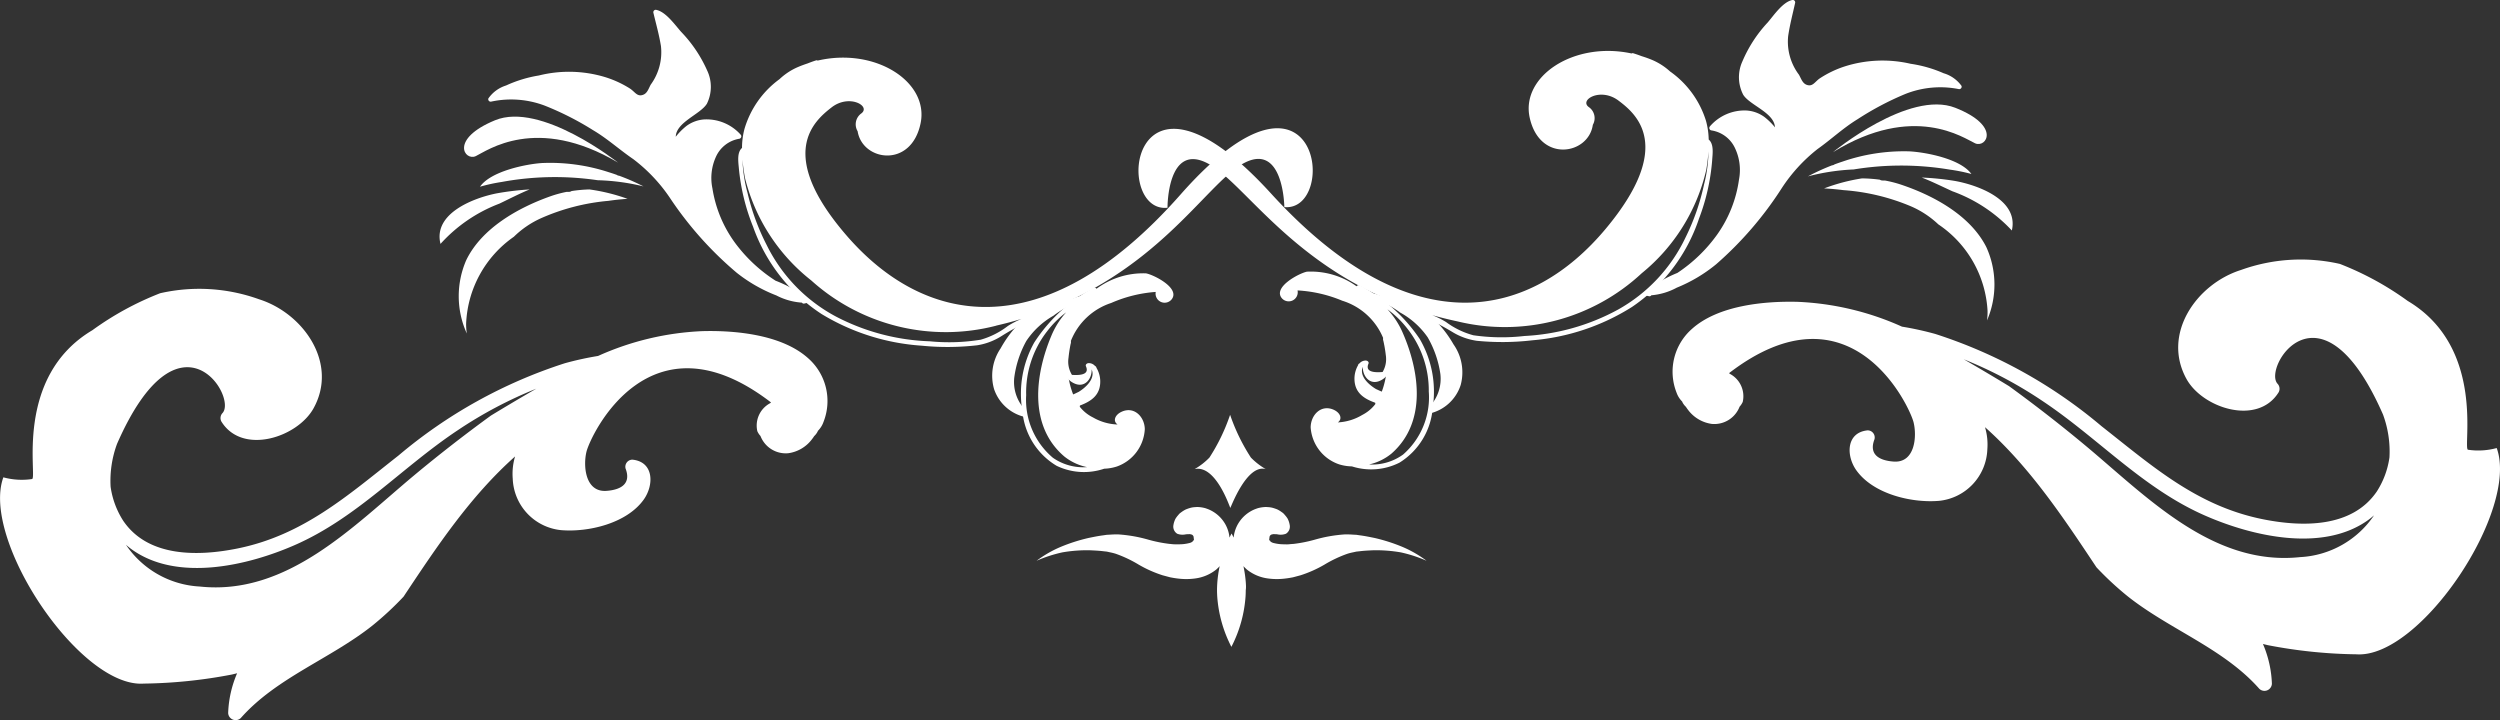
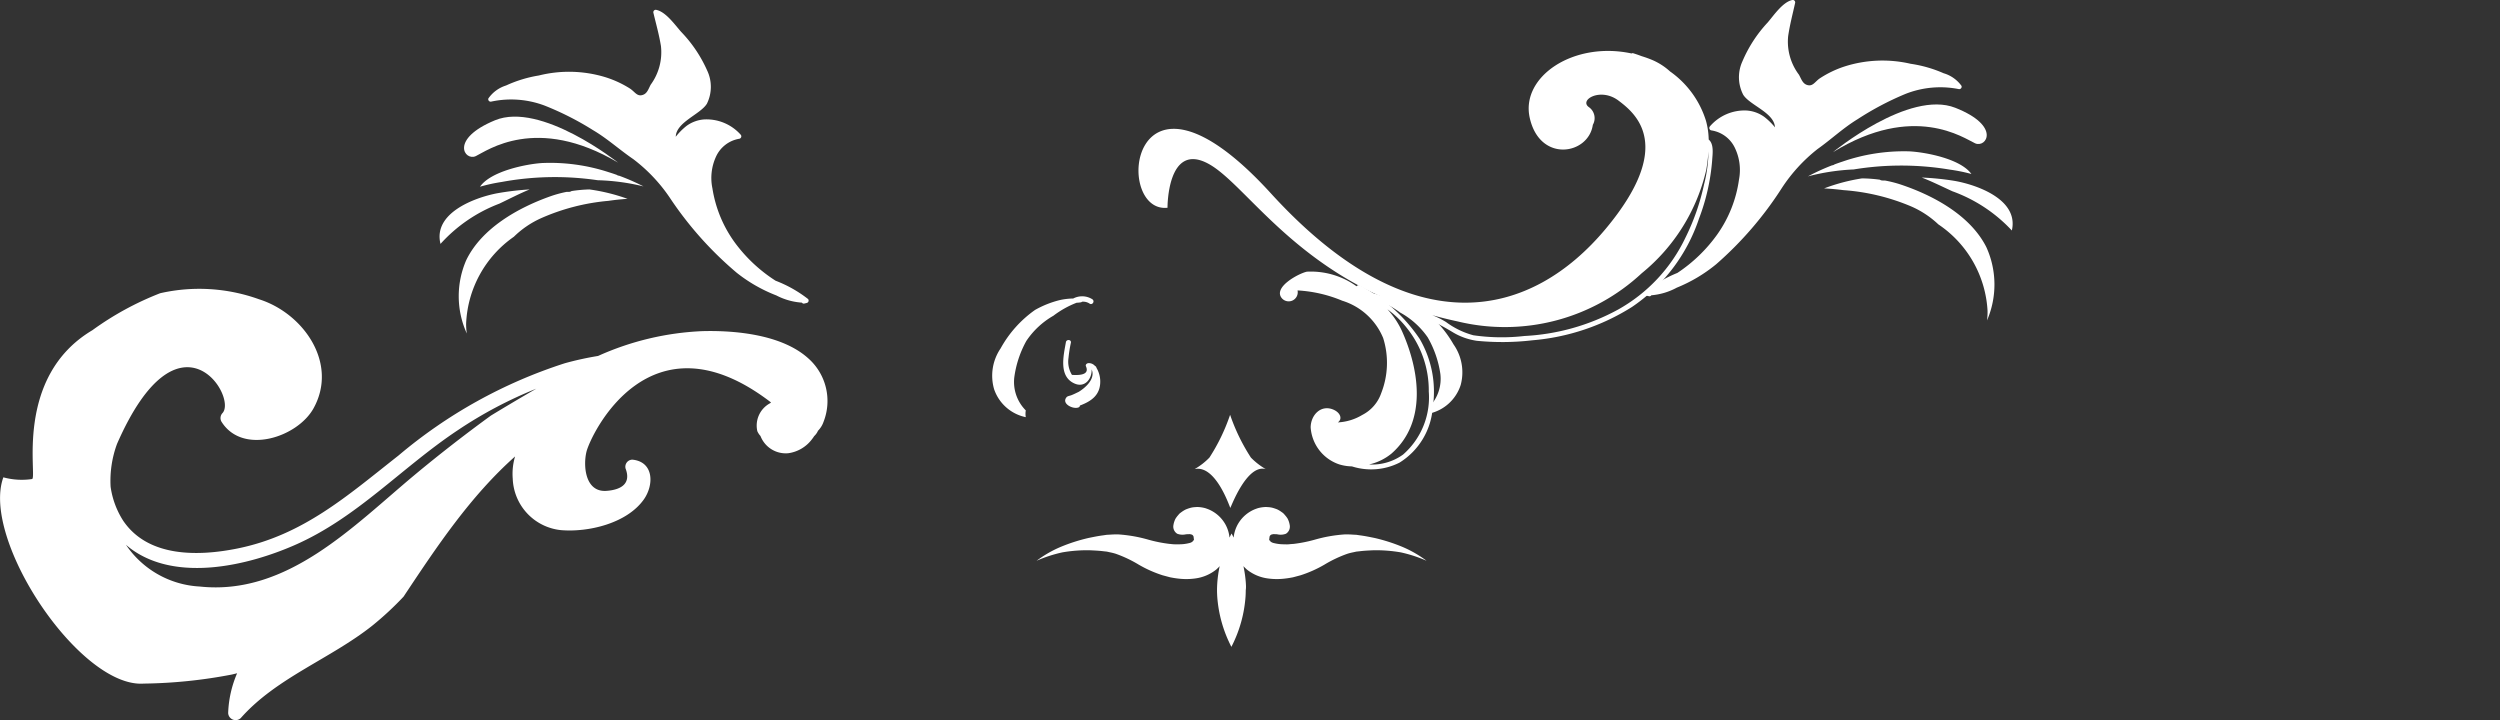
<svg xmlns="http://www.w3.org/2000/svg" width="171.215" height="49.333" viewBox="0 0 171.215 49.333">
  <rect x="0" y="0" width="171.215" height="49.333" fill="#333333" stroke="none" />
  <g id="グループ_1078" data-name="グループ 1078" transform="translate(-358.527 -976.334)">
    <g id="グループ_187" data-name="グループ 187" transform="translate(388.631 976.334)">
      <g id="グループ_140" data-name="グループ 140" transform="translate(40.903 28.408)">
        <g id="グループ_136" data-name="グループ 136" transform="translate(0 6.309)">
          <g id="グループ_135" data-name="グループ 135">
            <g id="グループ_134" data-name="グループ 134">
              <g id="グループ_133" data-name="グループ 133">
                <path id="パス_174" data-name="パス 174" d="M547.491,1066.978a8.151,8.151,0,0,0-.167-1.2,2.779,2.779,0,0,0,.237.232,2.9,2.9,0,0,0,1.43.609,4.5,4.5,0,0,0,1.2.006c.183-.02.353-.05.528-.084l.52-.139a8.178,8.178,0,0,0,1.628-.726,8.56,8.56,0,0,1,1.582-.749,4.09,4.09,0,0,1,.4-.1l.208-.046.229-.024c.306-.039.614-.052.928-.067a9.941,9.941,0,0,1,1.878.142,9.285,9.285,0,0,1,1.774.578,7.79,7.79,0,0,0-1.658-.954,11.909,11.909,0,0,0-1.907-.61c-.329-.066-.659-.136-.993-.178l-.25-.037-.269-.014a5.422,5.422,0,0,0-.545-.012,9.836,9.836,0,0,0-2.049.363,9.488,9.488,0,0,1-1.429.285c-.115.007-.229.016-.344.028s-.248,0-.368,0a2.741,2.741,0,0,1-.628-.08.561.561,0,0,1-.252-.113c.006-.006,0,0,0,0s0,0,0,0a.028.028,0,0,0-.005-.013c-.009,0-.006-.026-.016-.035a.1.1,0,0,0-.016-.017l0,0a.047.047,0,0,1-.045-.025.308.308,0,0,1,.009-.126s0-.025.007-.063a.206.206,0,0,1,.085-.166.213.213,0,0,1,.036-.026l.041-.009c.03-.007.065-.019.106-.025.074.008.168,0,.265.014a1.022,1.022,0,0,0,.592-.038.573.573,0,0,0,.264-.579,1.462,1.462,0,0,0-.149-.46,1.889,1.889,0,0,0-.178-.236c-.033-.04-.069-.079-.106-.117s-.086-.067-.131-.1a2.008,2.008,0,0,0-.291-.176,3.219,3.219,0,0,0-.324-.11,1.555,1.555,0,0,0-.317-.046,1.394,1.394,0,0,0-.288,0,2.207,2.207,0,0,0-.418.077l-.149.053a2.366,2.366,0,0,0-1.175.99,2.322,2.322,0,0,0-.317.967c-.085-.179-.142-.28-.142-.28s-.057.1-.142.28a2.327,2.327,0,0,0-.317-.967,2.362,2.362,0,0,0-1.175-.99l-.149-.053a2.2,2.2,0,0,0-.417-.077,1.39,1.39,0,0,0-.288,0,1.555,1.555,0,0,0-.317.046,3.2,3.2,0,0,0-.324.11,2.015,2.015,0,0,0-.292.176c-.045.033-.091.065-.131.1s-.072.077-.106.117a1.883,1.883,0,0,0-.178.236,1.467,1.467,0,0,0-.149.46.574.574,0,0,0,.265.579,1.022,1.022,0,0,0,.592.038c.1-.01.191-.006.265-.014.04.006.076.018.105.025l.041.009a.2.2,0,0,1,.035.026.2.2,0,0,1,.085.166l.007.063a.3.3,0,0,1,.008.126.047.047,0,0,1-.045.025l0,0a.088.088,0,0,0-.016.017c-.011.009-.007.032-.016.035a.02.02,0,0,0-.006.013s0,0,0,0,0,0,0,0a.557.557,0,0,1-.251.113,2.75,2.75,0,0,1-.628.08c-.12.006-.247,0-.367,0s-.229-.021-.344-.028a9.484,9.484,0,0,1-1.43-.285,9.83,9.83,0,0,0-2.049-.363,5.415,5.415,0,0,0-.545.012l-.269.014-.25.037c-.333.042-.664.111-.993.178a11.891,11.891,0,0,0-1.907.61,7.784,7.784,0,0,0-1.658.954,9.292,9.292,0,0,1,1.774-.578,9.935,9.935,0,0,1,1.878-.142c.313.015.622.028.928.067l.229.024.208.046a4.025,4.025,0,0,1,.4.1,8.532,8.532,0,0,1,1.582.749,8.213,8.213,0,0,0,1.629.726l.52.139c.174.034.345.064.527.084a4.5,4.5,0,0,0,1.2-.006,2.9,2.9,0,0,0,1.43-.609,2.821,2.821,0,0,0,.236-.232,8.143,8.143,0,0,0-.167,1.2c-.009.145-.015.293-.015.442s.006.291.014.433a8.845,8.845,0,0,0,.97,3.451,8.847,8.847,0,0,0,.97-3.451q.013-.214.014-.433C547.506,1067.271,547.5,1067.123,547.491,1066.978Z" transform="translate(-533.173 -1061.721)" fill="#fff" />
              </g>
            </g>
          </g>
        </g>
        <g id="グループ_139" data-name="グループ 139" transform="translate(10.807)">
          <g id="グループ_138" data-name="グループ 138">
            <g id="グループ_137" data-name="グループ 137">
              <path id="パス_175" data-name="パス 175" d="M564.624,1049.923a4.7,4.7,0,0,1-1.016-.789,13.248,13.248,0,0,1-1.424-2.929,13.109,13.109,0,0,1-1.415,2.929,4.549,4.549,0,0,1-1.016.789c1.469-.316,2.415,2.654,2.446,2.654S563.312,1049.567,564.624,1049.923Z" transform="translate(-559.753 -1046.205)" fill="#fff" />
            </g>
          </g>
        </g>
      </g>
      <g id="グループ_163" data-name="グループ 163" transform="translate(47.867)">
        <g id="グループ_143" data-name="グループ 143" transform="translate(45.846 10.354)">
          <g id="グループ_142" data-name="グループ 142">
            <g id="グループ_141" data-name="グループ 141">
              <path id="パス_176" data-name="パス 176" d="M675.328,1013.391a4.106,4.106,0,0,0,.035-.677,7.63,7.63,0,0,0-3.368-5.9,6.43,6.43,0,0,0-1.857-1.228,14.506,14.506,0,0,0-4.652-1.118q-.66-.086-1.317-.117a12.753,12.753,0,0,1,2.6-.687,9.911,9.911,0,0,1,1.219.09.344.344,0,0,0,.2.055c.048,0,.094,0,.142,0a8.085,8.085,0,0,1,1.092.277c2.232.745,4.755,2.107,5.854,4.275A6.188,6.188,0,0,1,675.328,1013.391Zm1.7-6.158a10.379,10.379,0,0,0-4.072-2.687c-.685-.312-1.382-.662-2.1-.94a18.768,18.768,0,0,1,2.268.232C674.663,1004.113,677.517,1005.122,677.028,1007.234Zm-12.145-4.527c.178-.066.357-.13.54-.189a12.9,12.9,0,0,1,4.571-.705c1.062.052,3.51.492,4.264,1.551a11.7,11.7,0,0,0-1.483-.3,20.077,20.077,0,0,0-6.58-.011,14.755,14.755,0,0,0-3.133.475,14.715,14.715,0,0,1,1.654-.758A.3.3,0,0,0,664.883,1002.706Z" transform="translate(-663.062 -1001.801)" fill="#fff" />
            </g>
          </g>
        </g>
        <g id="グループ_159" data-name="グループ 159">
          <g id="グループ_146" data-name="グループ 146" transform="translate(34.665)">
            <g id="グループ_145" data-name="グループ 145">
              <g id="グループ_144" data-name="グループ 144">
                <path id="パス_177" data-name="パス 177" d="M642.313,982.827c.455.718,2.128,1.228,2.171,2.226a4.379,4.379,0,0,0-.751-.729,2.329,2.329,0,0,0-1.221-.423,3.135,3.135,0,0,0-2.487,1.093.169.169,0,0,0,.1.27,2.137,2.137,0,0,1,1.62,1.208,3.485,3.485,0,0,1,.277,2.158,8.528,8.528,0,0,1-1.478,3.744,10.421,10.421,0,0,1-2.744,2.653,8.616,8.616,0,0,0-2.2,1.29.168.168,0,0,0,.1.27l.159.035a.138.138,0,0,0,.157-.065,4.435,4.435,0,0,0,1.745-.522,10.365,10.365,0,0,0,2.7-1.606,24.345,24.345,0,0,0,4.5-5.225,11.139,11.139,0,0,1,2.448-2.668c.934-.661,1.753-1.441,2.736-2.039a20.149,20.149,0,0,1,3.261-1.724,6.485,6.485,0,0,1,3.674-.336.167.167,0,0,0,.181-.222,2.316,2.316,0,0,0-1.226-.865,8.716,8.716,0,0,0-2.256-.647,8.536,8.536,0,0,0-4.52.181,7.093,7.093,0,0,0-1.723.83c-.328.236-.467.563-.857.437-.307-.1-.394-.42-.551-.7a3.761,3.761,0,0,1-.74-2.635c.114-.788.311-1.521.481-2.294a.166.166,0,0,0-.181-.19c-.668.127-1.294,1.071-1.706,1.547a9.116,9.116,0,0,0-1.726,2.657A2.611,2.611,0,0,0,642.313,982.827Z" transform="translate(-635.561 -976.334)" fill="#fff" />
              </g>
            </g>
          </g>
          <g id="グループ_149" data-name="グループ 149" transform="translate(9.685 18.564)">
            <g id="グループ_148" data-name="グループ 148">
              <g id="グループ_147" data-name="グループ 147">
                <path id="パス_178" data-name="パス 178" d="M574.256,1023.856a.62.62,0,0,0,1.073-.537,9.227,9.227,0,0,1,3.064.706,4.45,4.45,0,0,1,2.8,2.556,5.658,5.658,0,0,1-.135,3.775,2.634,2.634,0,0,1-1.3,1.492,3.569,3.569,0,0,1-1.67.509c.332-.227.185-.671-.318-.88-.846-.35-1.534.376-1.543,1.221a2.875,2.875,0,0,0,1.948,2.532,3.142,3.142,0,0,0,.877.14,4.307,4.307,0,0,0,3.258-.256,4.839,4.839,0,0,0,2.276-3.76,7.176,7.176,0,0,0-.888-4.708,11.2,11.2,0,0,0-4.079-3.66.184.184,0,0,0-.248.049,5.367,5.367,0,0,0-3.4-1C575.433,1022.144,573.616,1023.1,574.256,1023.856Zm10.06,6.386a5.2,5.2,0,0,1-1.758,4.316,3.628,3.628,0,0,1-2.332.681,3.692,3.692,0,0,0,1.541-.75c2.429-2.137,1.925-5.645.744-8.317a5.608,5.608,0,0,0-1.025-1.557,6.547,6.547,0,0,1,1.346,1.3A6.825,6.825,0,0,1,584.316,1030.242Z" transform="translate(-574.121 -1021.993)" fill="#fff" />
              </g>
            </g>
          </g>
          <g id="グループ_152" data-name="グループ 152" transform="translate(0 3.49)">
            <g id="グループ_151" data-name="グループ 151">
              <g id="グループ_150" data-name="グループ 150">
                <path id="パス_179" data-name="パス 179" d="M552.288,995.657s-.032-4.564,2.813-3.006c2.624,1.437,6.08,7.54,14.753,10.2a.165.165,0,0,0,.013.291,19.65,19.65,0,0,1,1.936,1.027,4.382,4.382,0,0,0,1.669.6,17.761,17.761,0,0,0,3.818-.036,15.133,15.133,0,0,0,6.812-2.284,11.828,11.828,0,0,0,4.587-6.051,14.283,14.283,0,0,0,.9-3.986c.028-.442.135-1.112-.237-1.426a5.14,5.14,0,0,0-.19-1.295,6.479,6.479,0,0,0-2.457-3.369,4.307,4.307,0,0,0-1.272-.807c-.223-.092-.446-.169-.669-.238-.191-.072-.383-.139-.578-.2a.129.129,0,0,0-.114.014c-3.969-.855-7.592,1.58-6.981,4.388.681,3.128,4.035,2.55,4.325.5a.919.919,0,0,0-.271-1.214c-.688-.493.8-1.368,2.023-.451s3.871,3.113-.877,8.793c-5.049,6.04-13.184,8.241-22.921-2.434S548.555,996.064,552.288,995.657Zm32.477,4.486a12.844,12.844,0,0,0,4.424-7.1c.064-.4.12-.818.15-1.243a9.713,9.713,0,0,1-.307,2.266,15.485,15.485,0,0,1-1.264,3.622,11.1,11.1,0,0,1-4.641,4.952,14.956,14.956,0,0,1-6.4,1.8,13.53,13.53,0,0,1-3.493-.05,5.558,5.558,0,0,1-1.871-.907,5.923,5.923,0,0,0-.945-.47c.56.158,1.138.3,1.742.43A13.753,13.753,0,0,0,584.765,1000.143Z" transform="translate(-550.301 -984.919)" fill="#fff" />
              </g>
            </g>
          </g>
          <g id="グループ_155" data-name="グループ 155" transform="translate(15.16 20.11)">
            <g id="グループ_154" data-name="グループ 154">
              <g id="グループ_153" data-name="グループ 153">
                <path id="パス_180" data-name="パス 180" d="M587.866,1026.3a.793.793,0,0,1,.511-.135.145.145,0,0,0,.075.038,1.824,1.824,0,0,0,.294.025,6.482,6.482,0,0,1,1.6.862,5.531,5.531,0,0,1,1.888,1.7,7.06,7.06,0,0,1,.866,2.5,2.757,2.757,0,0,1-.751,2.252s0,0,0,.006a1.394,1.394,0,0,1,.006.457h.005a2.915,2.915,0,0,0,2.133-1.954,3.329,3.329,0,0,0-.493-2.783,7.854,7.854,0,0,0-2.4-2.595,6.685,6.685,0,0,0-1.685-.641,4.482,4.482,0,0,0-.939-.1,1.308,1.308,0,0,0-1.311.074C587.477,1026.149,587.678,1026.436,587.866,1026.3Z" transform="translate(-587.587 -1025.796)" fill="#fff" />
              </g>
            </g>
          </g>
          <g id="グループ_158" data-name="グループ 158" transform="translate(14.791 23.086)">
            <g id="グループ_157" data-name="グループ 157">
              <g id="グループ_156" data-name="グループ 156">
-                 <path id="パス_181" data-name="パス 181" d="M586.925,1035.047a1.856,1.856,0,0,0-.244.924c.005.933.617,1.354,1.419,1.639a.145.145,0,0,0,.1.129c.367.144,1.186-.269.8-.709-.069-.08-.226-.094-.314-.126-.179-.066-.353-.15-.527-.229-.486-.291-1.055-.809-.954-1.365a1.024,1.024,0,0,1,.046-.158s0,0,0-.007c-.017.637.474,1.285,1.188.957,1.1-.507.719-1.938.546-2.841-.041-.216-.383-.183-.342.037a9.052,9.052,0,0,1,.183,1.044,1.732,1.732,0,0,1-.218,1.164q-1.266.107-.962-.584c.034-.122-.093-.2-.192-.2a.557.557,0,0,0-.435.2.155.155,0,0,0-.085.088C586.932,1035.021,586.929,1035.034,586.925,1035.047Z" transform="translate(-586.681 -1033.115)" fill="#fff" />
-               </g>
+                 </g>
            </g>
          </g>
        </g>
        <g id="グループ_162" data-name="グループ 162" transform="translate(47.561 7.155)">
          <g id="グループ_161" data-name="グループ 161">
            <g id="グループ_160" data-name="グループ 160">
              <path id="パス_182" data-name="パス 182" d="M667.279,997.2s5.212-4.289,8.379-3.04,2.114,2.774,1.358,2.433S672.823,993.79,667.279,997.2Z" transform="translate(-667.279 -993.933)" fill="#fff" />
            </g>
          </g>
        </g>
      </g>
      <g id="グループ_186" data-name="グループ 186" transform="translate(0 0.67)">
        <g id="グループ_166" data-name="グループ 166" transform="translate(0 10.476)">
          <g id="グループ_165" data-name="グループ 165">
            <g id="グループ_164" data-name="グループ 164">
              <path id="パス_183" data-name="パス 183" d="M434.4,1010.41c1.063-2.186,3.562-3.589,5.781-4.372a8.024,8.024,0,0,1,1.087-.295c.048,0,.094-.006.142,0a.346.346,0,0,0,.2-.057,9.966,9.966,0,0,1,1.217-.111,12.767,12.767,0,0,1,2.614.644q-.655.043-1.314.139a14.521,14.521,0,0,0-4.633,1.2,6.431,6.431,0,0,0-1.836,1.258,7.632,7.632,0,0,0-3.27,5.951,4.155,4.155,0,0,0,.047.676A6.185,6.185,0,0,1,434.4,1010.41Zm2.076-4.564a18.793,18.793,0,0,1,2.264-.27c-.71.29-1.4.652-2.08.975a10.384,10.384,0,0,0-4.027,2.755C432.109,1007.2,434.946,1006.147,436.476,1005.846Zm8.393-1.208a14.532,14.532,0,0,1,1.667.73,14.741,14.741,0,0,0-3.14-.423,20.073,20.073,0,0,0-6.579.12,11.7,11.7,0,0,0-1.478.324c.736-1.071,3.177-1.552,4.237-1.621a12.9,12.9,0,0,1,4.583.629c.184.056.364.117.543.18A.308.308,0,0,0,444.869,1004.638Z" transform="translate(-432.569 -1003.748)" fill="#fff" />
            </g>
          </g>
        </g>
        <g id="グループ_182" data-name="グループ 182" transform="translate(3.334)">
          <g id="グループ_169" data-name="グループ 169">
            <g id="グループ_168" data-name="グループ 168">
              <g id="グループ_167" data-name="グループ 167">
                <path id="パス_184" data-name="パス 184" d="M455.757,982.129a9.107,9.107,0,0,0-1.77-2.628c-.42-.469-1.061-1.4-1.732-1.518a.166.166,0,0,0-.178.194c.182.769.392,1.5.519,2.285a3.76,3.76,0,0,1-.7,2.647c-.152.278-.234.6-.539.7-.387.133-.531-.192-.864-.422a7.087,7.087,0,0,0-1.736-.8,8.536,8.536,0,0,0-4.522-.106,8.72,8.72,0,0,0-2.246.685,2.322,2.322,0,0,0-1.211.886.167.167,0,0,0,.184.22,6.487,6.487,0,0,1,3.68.275,20.179,20.179,0,0,1,3.289,1.669c.992.582,1.824,1.348,2.77,1.993a11.138,11.138,0,0,1,2.492,2.627,24.351,24.351,0,0,0,4.585,5.149,10.367,10.367,0,0,0,2.723,1.56,4.43,4.43,0,0,0,1.754.493.138.138,0,0,0,.159.062l.158-.038a.168.168,0,0,0,.1-.272,8.616,8.616,0,0,0-2.222-1.253,10.426,10.426,0,0,1-2.788-2.607,8.523,8.523,0,0,1-1.54-3.719,3.487,3.487,0,0,1,.241-2.162,2.138,2.138,0,0,1,1.6-1.235.169.169,0,0,0,.1-.272,3.135,3.135,0,0,0-2.5-1.052,2.329,2.329,0,0,0-1.214.444,4.38,4.38,0,0,0-.738.742c.026-1,1.691-1.536,2.133-2.262A2.611,2.611,0,0,0,455.757,982.129Z" transform="translate(-440.769 -977.981)" fill="#fff" />
              </g>
            </g>
          </g>
          <g id="グループ_172" data-name="グループ 172" transform="translate(36.494 18.014)">
            <g id="グループ_171" data-name="グループ 171">
              <g id="グループ_170" data-name="グループ 170">
-                 <path id="パス_185" data-name="パス 185" d="M539.081,1022.324a5.367,5.367,0,0,0-3.388,1.053.184.184,0,0,0-.248-.044,11.2,11.2,0,0,0-4.017,3.727,7.176,7.176,0,0,0-.809,4.722,4.838,4.838,0,0,0,2.338,3.721,4.308,4.308,0,0,0,3.262.2,3.129,3.129,0,0,0,.875-.154,2.876,2.876,0,0,0,1.905-2.564c-.022-.844-.723-1.558-1.562-1.194-.5.217-.64.664-.3.884a3.563,3.563,0,0,1-1.679-.48,2.636,2.636,0,0,1-1.322-1.47,5.66,5.66,0,0,1-.2-3.772,4.45,4.45,0,0,1,2.76-2.6,9.224,9.224,0,0,1,3.052-.757.62.62,0,0,0,1.082.519C541.455,1023.347,539.622,1022.422,539.081,1022.324Zm-6.795,4a6.544,6.544,0,0,1,1.325-1.327,5.586,5.586,0,0,0-1,1.574c-1.136,2.691-1.581,6.208.882,8.3a3.693,3.693,0,0,0,1.554.724,3.63,3.63,0,0,1-2.343-.642,5.2,5.2,0,0,1-1.829-4.287A6.825,6.825,0,0,1,532.286,1026.321Z" transform="translate(-530.528 -1022.287)" fill="#fff" />
-               </g>
+                 </g>
            </g>
          </g>
          <g id="グループ_175" data-name="グループ 175" transform="translate(17.121 3.278)">
            <g id="グループ_174" data-name="グループ 174">
              <g id="グループ_173" data-name="グループ 173">
-                 <path id="パス_186" data-name="パス 186" d="M513.178,995.41c-9.558,10.836-17.728,8.772-22.878,2.816-4.843-5.6-2.232-7.841-1.024-8.778s2.71-.087,2.031.417a.919.919,0,0,0-.25,1.219c.324,2.048,3.688,2.57,4.316-.569.564-2.818-3.1-5.192-7.053-4.271a.131.131,0,0,0-.115-.012c-.194.061-.385.132-.575.207-.221.073-.444.154-.665.249a4.307,4.307,0,0,0-1.258.828,6.477,6.477,0,0,0-2.4,3.409,5.153,5.153,0,0,0-.168,1.3c-.366.32-.248.988-.213,1.43a14.291,14.291,0,0,0,.971,3.97,11.83,11.83,0,0,0,4.687,5.974,15.132,15.132,0,0,0,6.85,2.17,17.729,17.729,0,0,0,3.818-.028,4.375,4.375,0,0,0,1.658-.629,19.683,19.683,0,0,1,1.919-1.059.165.165,0,0,0,.008-.291c8.627-2.8,11.981-8.962,14.58-10.443,2.819-1.6,2.863,2.959,2.863,2.959C524.019,996.622,522.737,984.574,513.178,995.41Zm-12.632,8.985c.6-.137,1.177-.292,1.734-.459a5.9,5.9,0,0,0-.937.486,5.548,5.548,0,0,1-1.856.938,13.535,13.535,0,0,1-3.492.109,14.956,14.956,0,0,1-6.433-1.7,11.1,11.1,0,0,1-4.724-4.874,15.487,15.487,0,0,1-1.324-3.6,9.684,9.684,0,0,1-.344-2.26c.036.425.1.844.17,1.241a12.845,12.845,0,0,0,4.542,7.026A13.753,13.753,0,0,0,500.546,1004.4Z" transform="translate(-482.88 -986.043)" fill="#fff" />
-               </g>
+                 </g>
            </g>
          </g>
          <g id="グループ_178" data-name="グループ 178" transform="translate(34.514 19.624)">
            <g id="グループ_177" data-name="グループ 177">
              <g id="グループ_176" data-name="グループ 176">
                <path id="パス_187" data-name="パス 187" d="M532.324,1026.745a.793.793,0,0,0-.513-.126.149.149,0,0,1-.075.04,1.892,1.892,0,0,1-.294.029,6.49,6.49,0,0,0-1.589.889,5.528,5.528,0,0,0-1.859,1.733,7.061,7.061,0,0,0-.825,2.512,2.759,2.759,0,0,0,.789,2.239l0,.006a1.391,1.391,0,0,0,0,.457h-.005a2.915,2.915,0,0,1-2.165-1.918,3.328,3.328,0,0,1,.447-2.791,7.854,7.854,0,0,1,2.361-2.635,6.69,6.69,0,0,1,1.674-.669,4.447,4.447,0,0,1,.937-.112,1.309,1.309,0,0,1,1.312.052C532.709,1026.589,532.513,1026.878,532.324,1026.745Z" transform="translate(-525.659 -1026.249)" fill="#fff" />
              </g>
            </g>
          </g>
          <g id="グループ_181" data-name="グループ 181" transform="translate(39.378 22.617)">
            <g id="グループ_180" data-name="グループ 180">
              <g id="グループ_179" data-name="グループ 179">
                <path id="パス_188" data-name="パス 188" d="M539.885,1035.472a.154.154,0,0,0-.087-.086.558.558,0,0,0-.438-.194c-.1,0-.225.084-.189.205q.316.686-.952.6a1.728,1.728,0,0,1-.237-1.16,8.966,8.966,0,0,1,.165-1.047c.037-.22-.306-.247-.343-.031-.158.906-.518,2.343.593,2.831.718.316,1.2-.34,1.171-.977a.051.051,0,0,0,0,.007,1.024,1.024,0,0,1,.048.157c.111.554-.449,1.082-.931,1.38-.173.083-.344.17-.523.238-.087.034-.244.05-.312.131-.376.446.451.847.815.7a.144.144,0,0,0,.1-.13c.8-.3,1.4-.729,1.392-1.662a1.856,1.856,0,0,0-.259-.92C539.894,1035.5,539.891,1035.485,539.885,1035.472Z" transform="translate(-537.621 -1033.61)" fill="#fff" />
              </g>
            </g>
          </g>
        </g>
        <g id="グループ_185" data-name="グループ 185" transform="translate(1.675 7.317)">
          <g id="グループ_184" data-name="グループ 184">
            <g id="グループ_183" data-name="グループ 183">
              <path id="パス_189" data-name="パス 189" d="M447.239,999.129s-5.283-4.2-8.428-2.9-2.067,2.809-1.317,2.455S441.639,995.811,447.239,999.129Z" transform="translate(-436.689 -995.979)" fill="#fff" />
            </g>
          </g>
        </g>
      </g>
    </g>
    <g id="グループ_188" data-name="グループ 188" transform="translate(473.071 994.09)">
-       <path id="パス_190" data-name="パス 190" d="M640.528,1029.129a1.6,1.6,0,0,0,.386.618c.012.027.021.054.036.081a1.156,1.156,0,0,0,.224.285,2.246,2.246,0,0,0,.147.209,2.444,2.444,0,0,0,1.621.959,1.853,1.853,0,0,0,1.907-1.181,1.21,1.21,0,0,0,.215-.326,1.733,1.733,0,0,0-.875-1.918c-.021-.017-.041-.035-.063-.052,8.34-6.411,12.363,2.258,12.638,3.368.239.965.1,2.791-1.362,2.688-1.069-.076-1.7-.534-1.316-1.525a.486.486,0,0,0-.467-.613c-1.481.145-1.488,1.746-.766,2.748,1.165,1.617,3.771,2.237,5.653,2.08a3.68,3.68,0,0,0,3.31-3.527,4.187,4.187,0,0,0-.16-1.519c3.061,2.727,5.332,6.135,7.635,9.6a21.532,21.532,0,0,0,2.144,1.989c2.865,2.272,6.569,3.567,9.006,6.328a.51.51,0,0,0,.863-.357,7.533,7.533,0,0,0-.613-2.712l.335.082a33.922,33.922,0,0,0,6.067.626c4.378.3,11.157-9.865,9.607-14.127a4.77,4.77,0,0,1-1.962.117c-.4-.039,1.279-6.974-4.134-10.193a20.653,20.653,0,0,0-4.643-2.533,12.073,12.073,0,0,0-6.773.414c-3.037.957-5.441,4.374-3.733,7.465,1.1,2,4.871,3.231,6.311.912a.5.5,0,0,0-.076-.586c-1.03-1.12,2.983-7.561,7.224,2.111a7.292,7.292,0,0,1,.441,2.937,5.81,5.81,0,0,1-.861,2.325c-1.712,2.525-5.154,2.44-7.8,1.909-4.52-.907-7.564-3.63-11.05-6.368a33.531,33.531,0,0,0-11.394-6.323,21.317,21.317,0,0,0-2.279-.5,19.386,19.386,0,0,0-7.155-1.7c-2.276-.057-5.432.243-7.226,1.851A3.9,3.9,0,0,0,640.528,1029.129Zm19.668-2.276a29.047,29.047,0,0,1,5.394,2.856c3.838,2.555,6.887,6,11.17,7.865,3.187,1.391,7.944,2.511,11.067.34a5.167,5.167,0,0,0,.474-.373,6.512,6.512,0,0,1-5.054,2.862c-6.008.642-10.531-4.159-14.751-7.67-1.669-1.389-3.406-2.74-5.193-4.038Q661.76,1027.756,660.2,1026.854Z" transform="translate(-640.255 -1020.005)" fill="#fff" />
-     </g>
+       </g>
    <g id="グループ_189" data-name="グループ 189" transform="translate(358.527 996.104)">
      <path id="パス_191" data-name="パス 191" d="M413.867,1029.716c-1.794-1.608-4.95-1.908-7.226-1.85a19.372,19.372,0,0,0-7.155,1.7,21.277,21.277,0,0,0-2.279.5,33.529,33.529,0,0,0-11.394,6.323c-3.486,2.738-6.53,5.461-11.05,6.368-2.65.532-6.092.616-7.8-1.908a5.813,5.813,0,0,1-.861-2.325,7.3,7.3,0,0,1,.441-2.938c4.241-9.672,8.254-3.232,7.224-2.111a.5.5,0,0,0-.076.586c1.441,2.318,5.208,1.084,6.311-.912,1.708-3.09-.7-6.508-3.733-7.465a12.073,12.073,0,0,0-6.773-.414,20.64,20.64,0,0,0-4.643,2.533c-5.413,3.22-3.738,10.154-4.134,10.193a4.776,4.776,0,0,1-1.962-.118c-1.55,4.263,5.229,14.424,9.607,14.127a33.907,33.907,0,0,0,6.067-.626c.107-.027.221-.054.335-.082a7.531,7.531,0,0,0-.613,2.712.511.511,0,0,0,.863.357c2.437-2.761,6.141-4.055,9.006-6.328a21.471,21.471,0,0,0,2.144-1.989c2.3-3.465,4.574-6.873,7.636-9.6a4.166,4.166,0,0,0-.16,1.519,3.679,3.679,0,0,0,3.31,3.527c1.882.157,4.488-.463,5.653-2.08.722-1,.714-2.6-.767-2.747a.486.486,0,0,0-.467.613c.379.991-.247,1.449-1.315,1.525-1.46.1-1.6-1.723-1.362-2.688.276-1.11,4.3-9.778,12.638-3.367-.022.016-.042.034-.063.052a1.734,1.734,0,0,0-.875,1.917,1.209,1.209,0,0,0,.215.326,1.853,1.853,0,0,0,1.907,1.181,2.444,2.444,0,0,0,1.621-.96,1.988,1.988,0,0,0,.147-.209,1.134,1.134,0,0,0,.224-.285c.015-.026.024-.054.036-.08a1.614,1.614,0,0,0,.385-.618A3.9,3.9,0,0,0,413.867,1029.716Zm-21.718,3.933c-1.787,1.3-3.524,2.65-5.193,4.038-4.22,3.511-8.743,8.312-14.751,7.67a6.513,6.513,0,0,1-5.054-2.862,5.178,5.178,0,0,0,.474.373c3.123,2.171,7.88,1.051,11.067-.34,4.282-1.869,7.332-5.31,11.17-7.865a29.058,29.058,0,0,1,5.394-2.856Q393.693,1032.71,392.149,1033.649Z" transform="translate(-358.527 -1024.958)" fill="#fff" />
    </g>
  </g>
</svg>